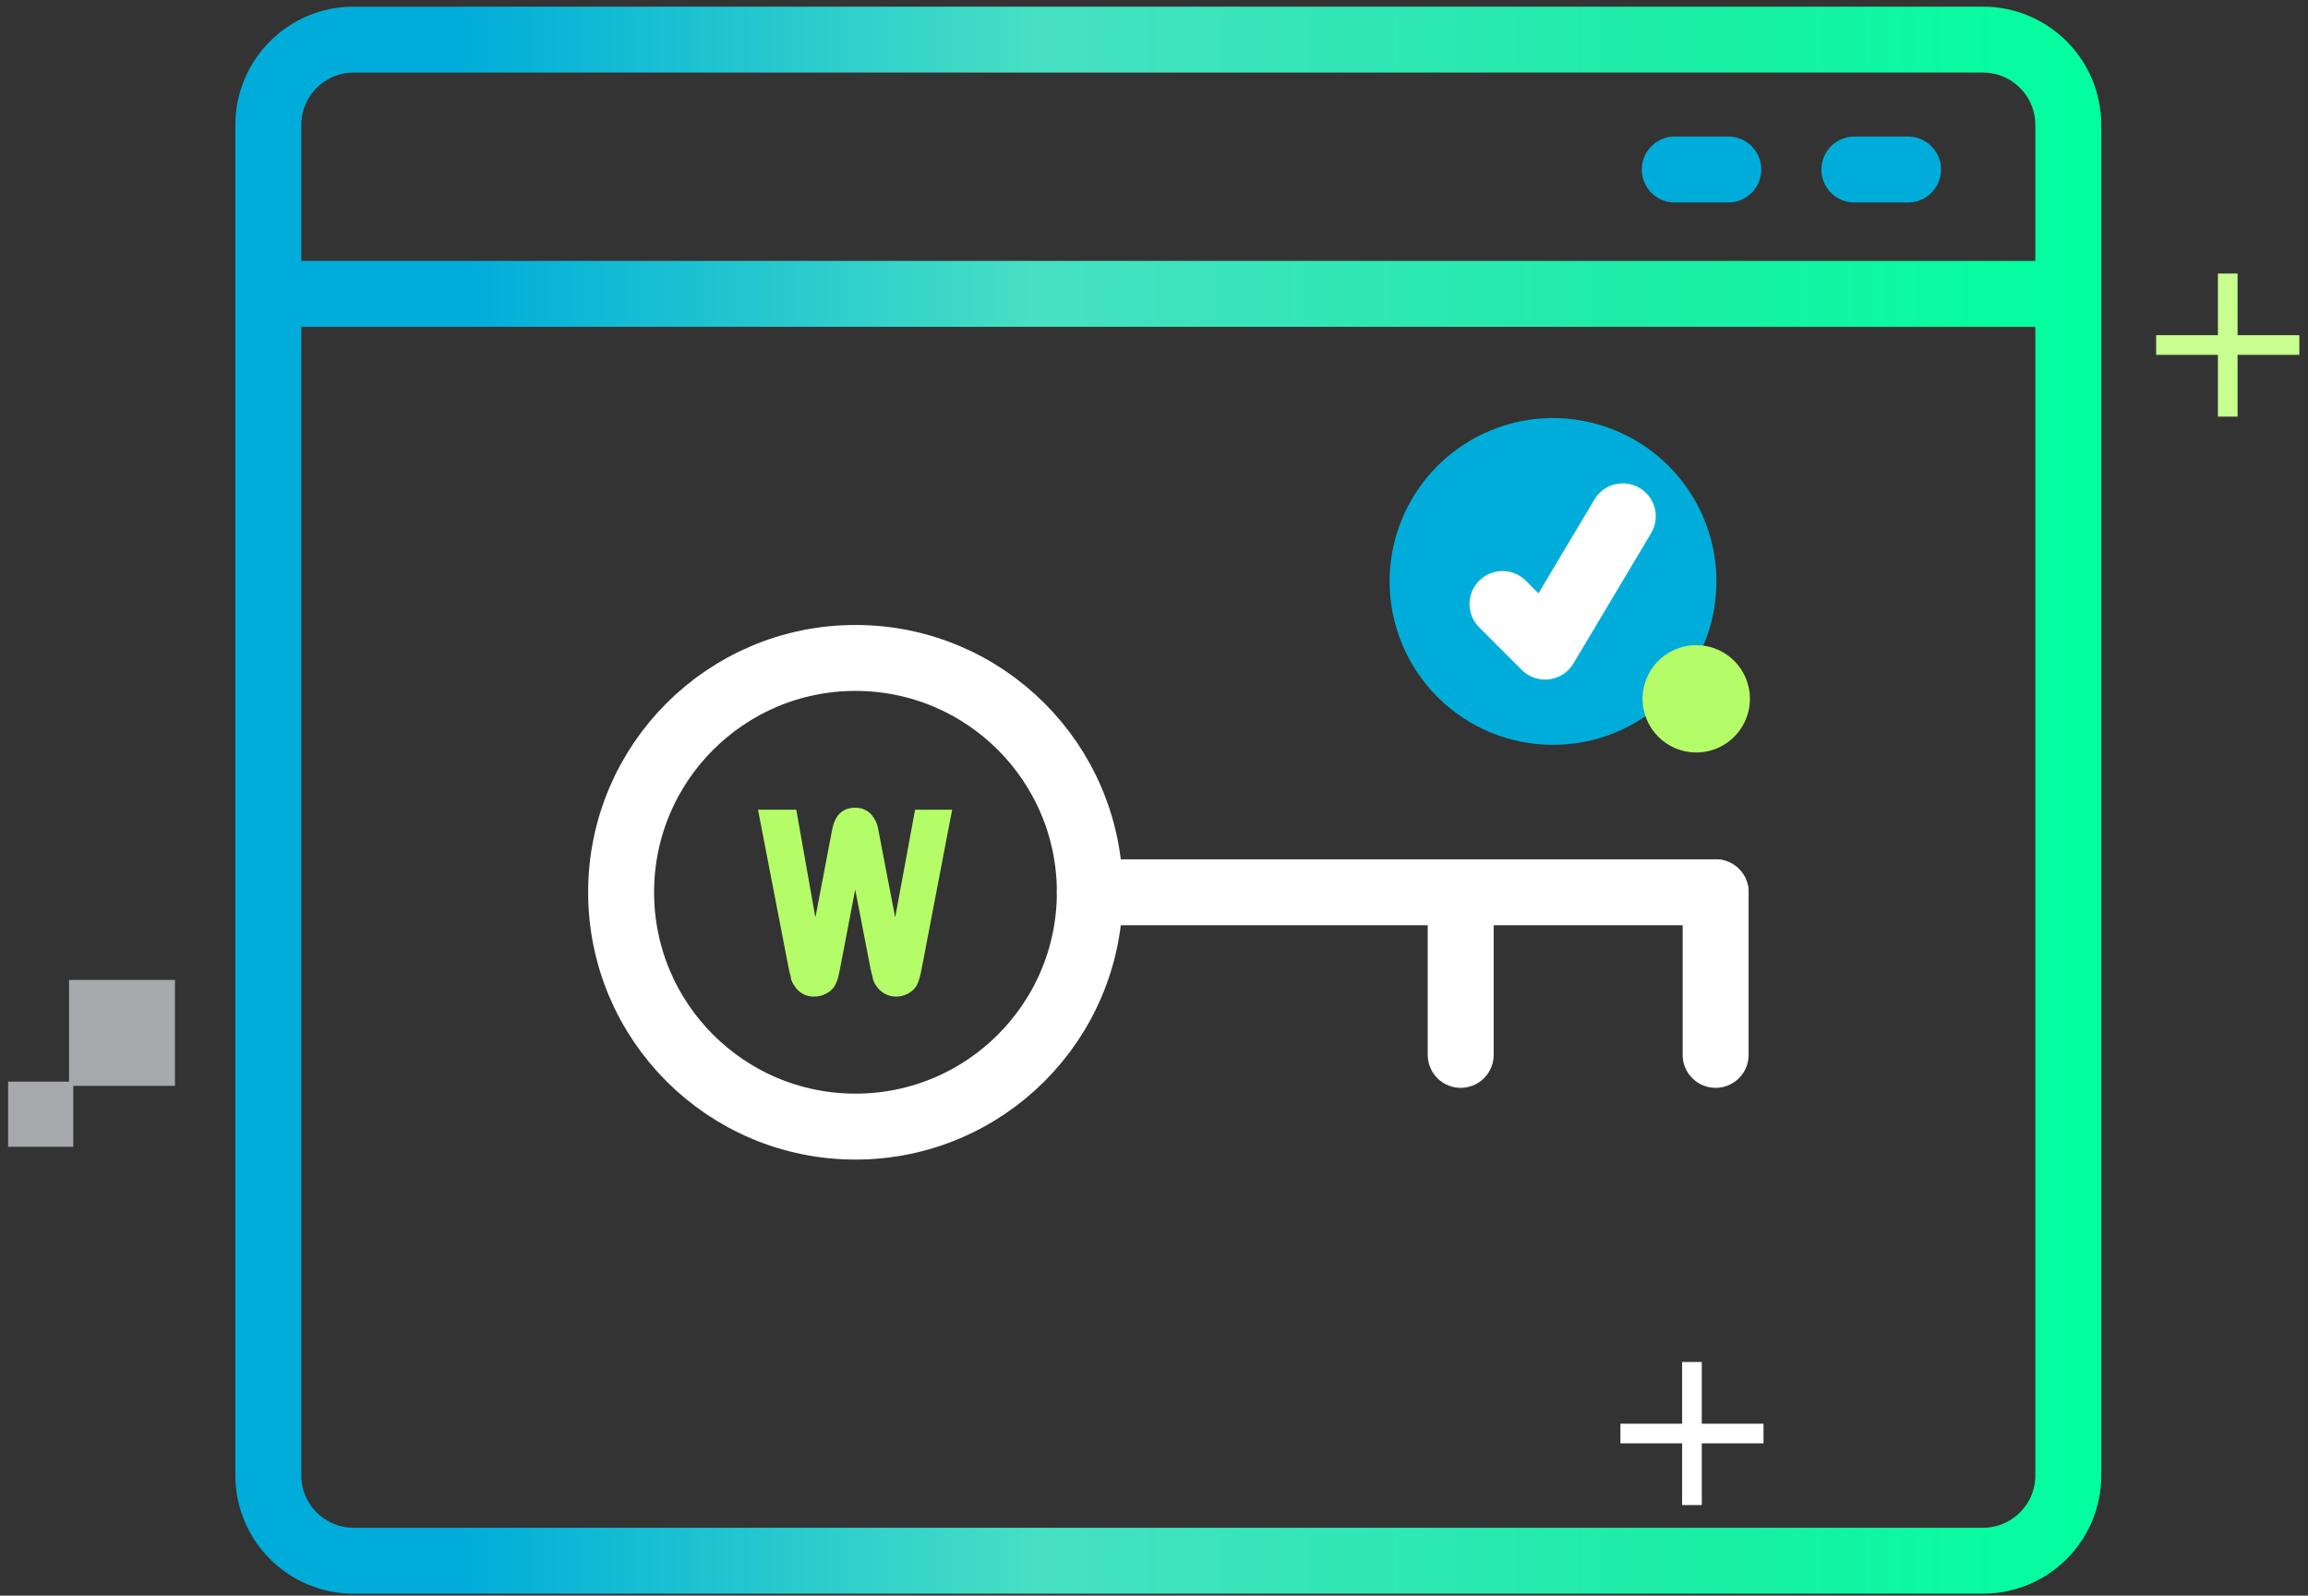
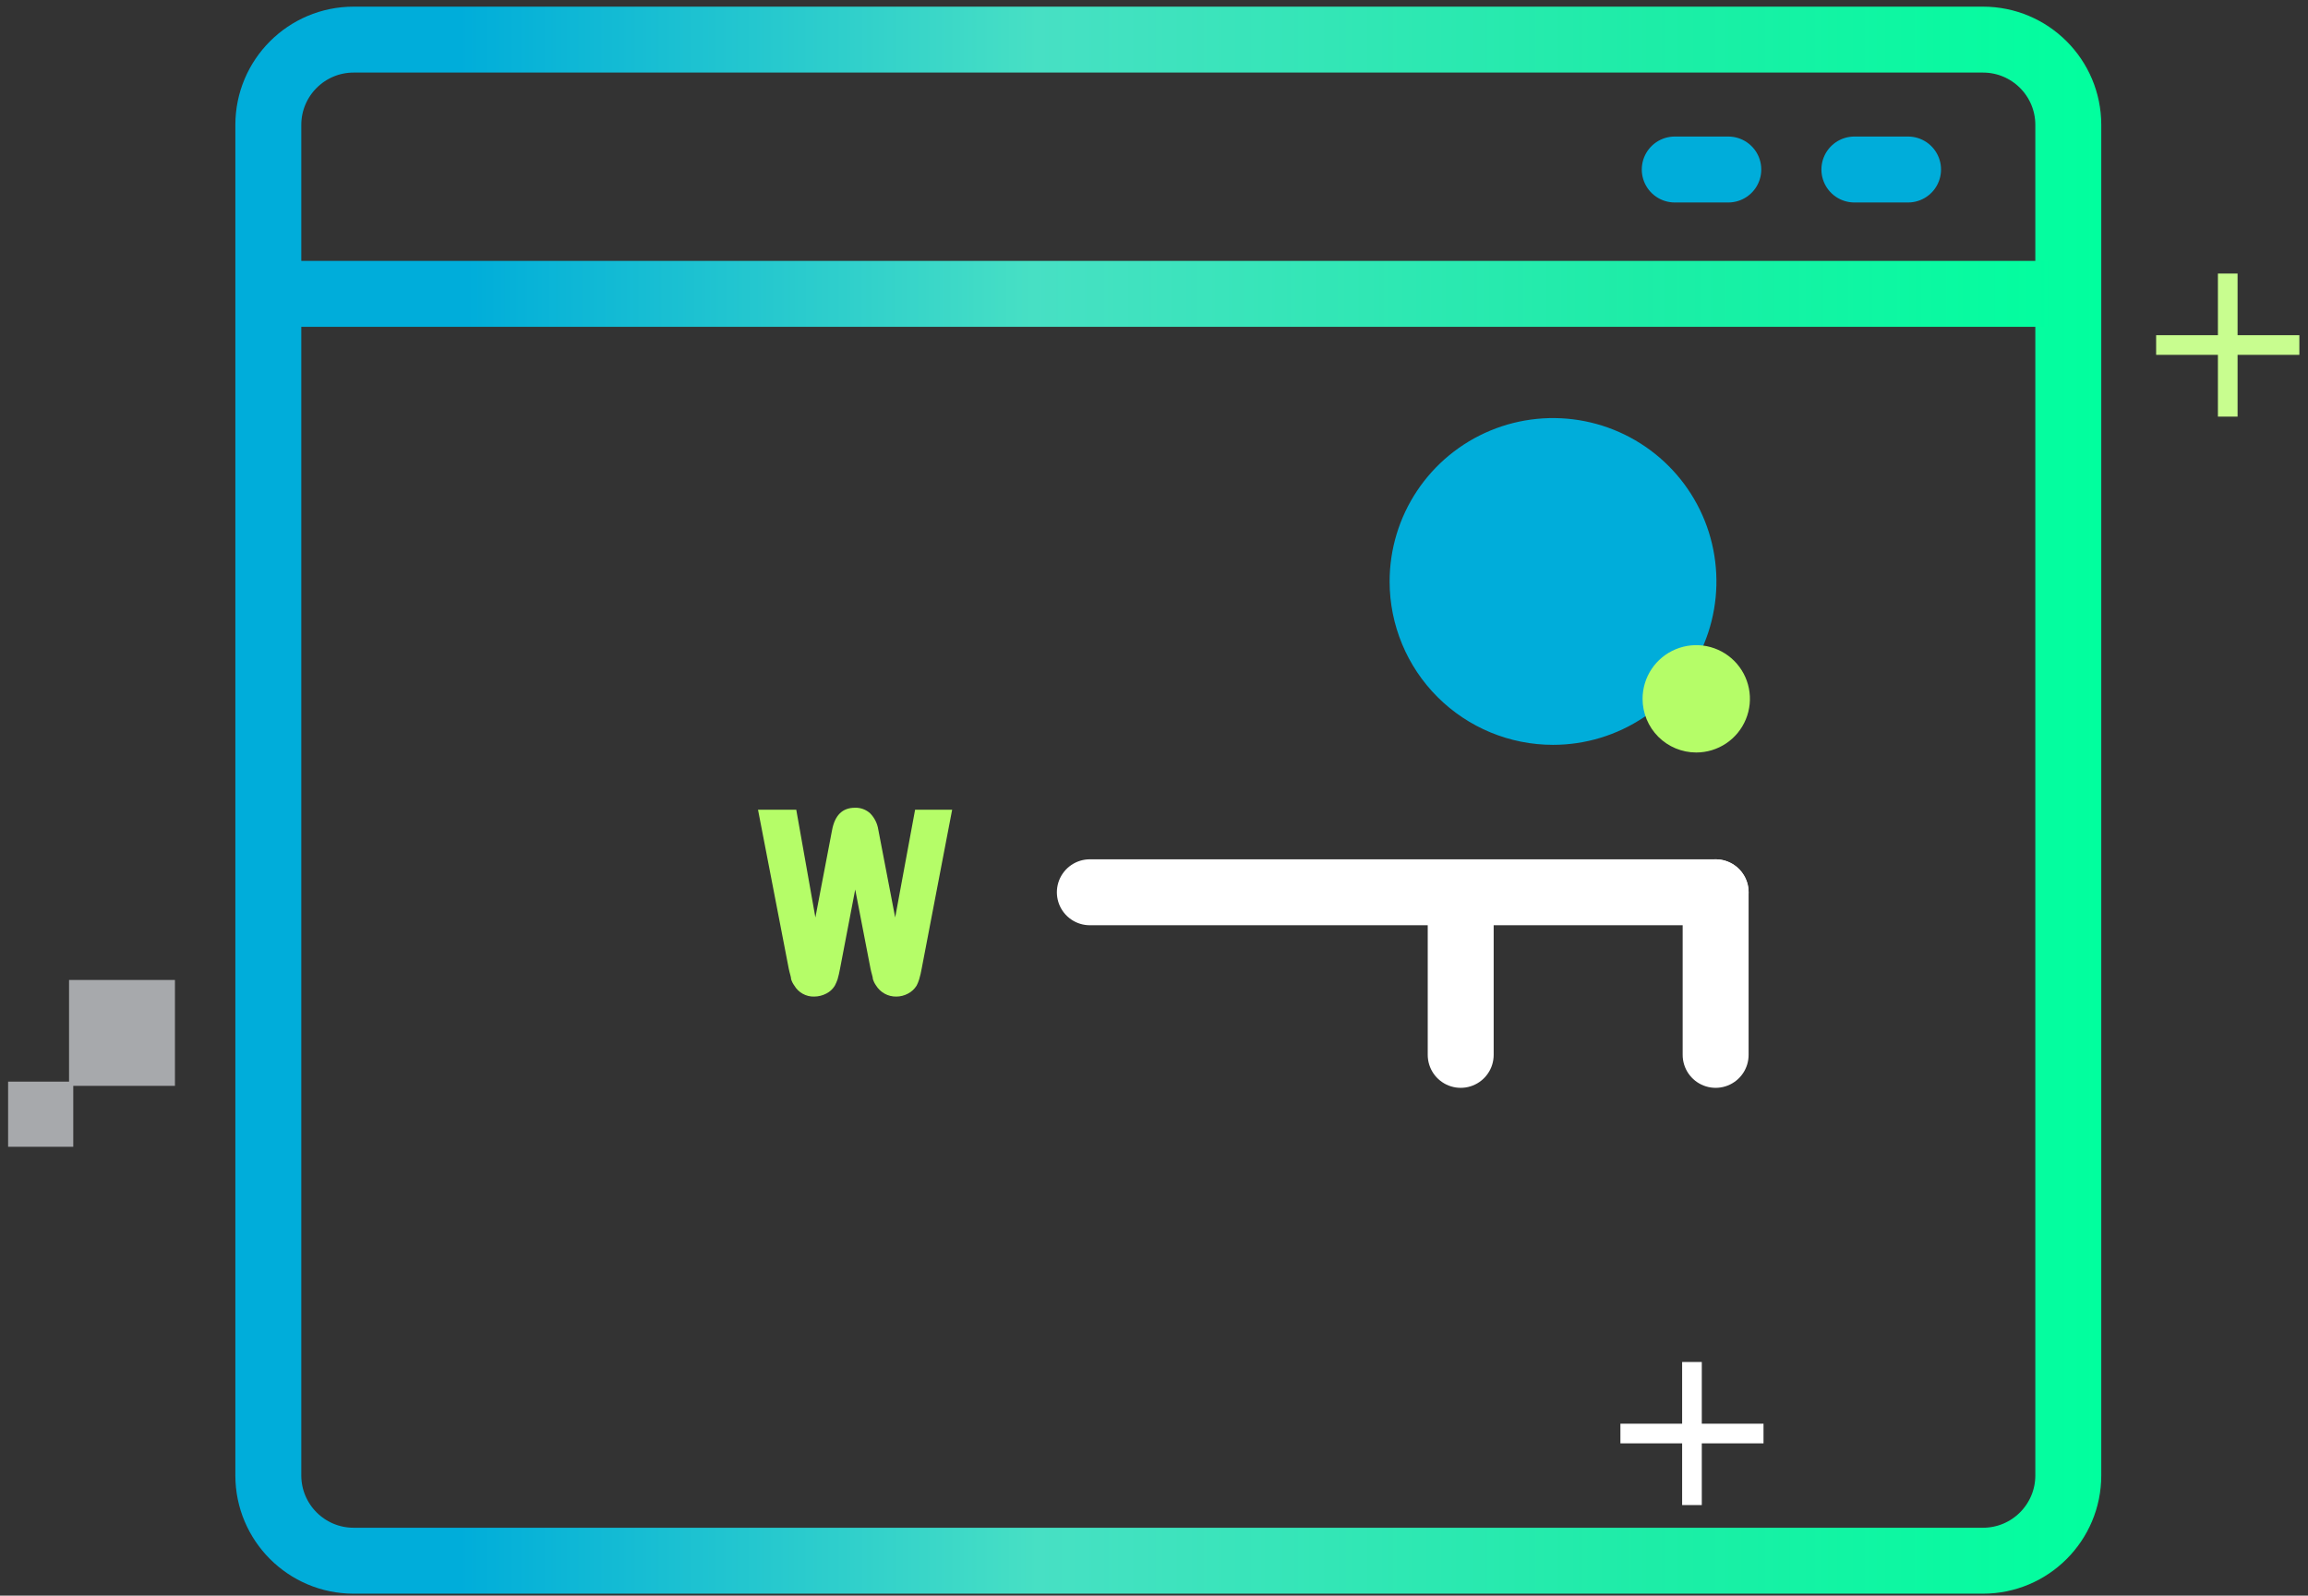
<svg xmlns="http://www.w3.org/2000/svg" width="175" height="121" viewBox="0 0 175 121" fill="none">
  <rect x="0" y="0" width="175" height="121" fill="#333333" stroke="none" />
  <path d="M128.29 114.134L128.29 103.284" stroke="white" stroke-width="1.49" />
  <path d="M122.865 108.709L133.715 108.709" stroke="white" stroke-width="1.49" />
  <path d="M168.915 20.744V31.594" stroke="#C8FD8F" stroke-width="1.49" />
  <path d="M163.485 26.164H174.345" stroke="#C8FD8F" stroke-width="1.49" />
-   <path d="M13.265 74.314H5.235V82.344H13.265V74.314Z" fill="#A7A9AC" />
+   <path d="M13.265 74.314H5.235V82.344H13.265Z" fill="#A7A9AC" />
  <path d="M5.555 82.024H0.615V86.964H5.555V82.024Z" fill="#A7A9AC" />
  <path d="M150.355 3.004H26.815C23.242 3.004 20.345 5.901 20.345 9.474V111.884C20.345 115.457 23.242 118.354 26.815 118.354H150.355C153.929 118.354 156.825 115.457 156.825 111.884V9.474C156.825 5.901 153.929 3.004 150.355 3.004Z" stroke="url(#paint0_linear_54926_72618)" stroke-width="5" stroke-miterlimit="10" />
  <path d="M21.045 22.284H155.305" stroke="url(#paint1_linear_54926_72618)" stroke-width="5" stroke-miterlimit="10" />
  <path d="M140.605 12.854H144.675" stroke="#00ADDA" stroke-width="5" stroke-linecap="round" />
  <path d="M126.985 12.854H131.045" stroke="#00ADDA" stroke-width="5" stroke-linecap="round" />
-   <path d="M82.635 67.664C82.635 57.85 74.679 49.894 64.865 49.894C55.051 49.894 47.095 57.85 47.095 67.664C47.095 77.478 55.051 85.434 64.865 85.434C74.679 85.434 82.635 77.478 82.635 67.664Z" stroke="white" stroke-width="5" stroke-linecap="round" />
  <path d="M82.635 67.664H130.085" stroke="white" stroke-width="5" stroke-linecap="round" />
  <path d="M130.085 79.994V67.664" stroke="white" stroke-width="5" stroke-linecap="round" />
  <path d="M110.755 79.994V69.564" stroke="white" stroke-width="5" stroke-linecap="round" />
  <path d="M69.885 73.454C69.838 73.727 69.774 73.998 69.695 74.264C69.646 74.426 69.582 74.583 69.505 74.734C69.348 74.992 69.123 75.203 68.855 75.344C68.579 75.495 68.27 75.574 67.955 75.574C67.649 75.578 67.347 75.503 67.079 75.356C66.811 75.208 66.586 74.994 66.425 74.734C66.319 74.585 66.238 74.419 66.185 74.244C66.185 74.084 66.075 73.814 66.005 73.454L64.845 67.454L63.695 73.454C63.646 73.73 63.582 74.004 63.505 74.274C63.447 74.439 63.377 74.599 63.295 74.754C63.14 75.006 62.919 75.21 62.655 75.344C62.371 75.493 62.056 75.572 61.735 75.574C61.431 75.583 61.13 75.509 60.865 75.361C60.599 75.214 60.378 74.997 60.225 74.734C60.118 74.589 60.036 74.427 59.985 74.254C59.985 74.084 59.875 73.814 59.805 73.454L57.475 61.404H60.375L61.825 69.574L63.085 62.974C63.295 61.824 63.875 61.254 64.825 61.254C65.253 61.239 65.67 61.394 65.985 61.684C66.312 62.02 66.525 62.45 66.595 62.914L67.875 69.574L69.385 61.404H72.195L69.885 73.454Z" fill="#B5FD68" />
  <path d="M117.755 56.484C120.206 56.484 122.602 55.757 124.64 54.395C126.678 53.033 128.266 51.098 129.203 48.833C130.141 46.569 130.385 44.077 129.906 41.673C129.428 39.269 128.247 37.062 126.513 35.329C124.779 33.597 122.57 32.418 120.166 31.941C117.762 31.464 115.271 31.711 113.007 32.65C110.743 33.589 108.809 35.179 107.448 37.218C106.088 39.257 105.363 41.653 105.365 44.104C105.368 47.388 106.674 50.537 108.998 52.858C111.321 55.18 114.471 56.484 117.755 56.484" fill="#00ADDA" />
-   <path d="M113.925 45.804L117.155 49.034L123.045 39.154" stroke="white" stroke-width="5" stroke-linecap="round" stroke-linejoin="round" />
  <path d="M128.615 57.064C129.42 57.064 130.207 56.825 130.876 56.378C131.545 55.931 132.067 55.295 132.375 54.551C132.683 53.808 132.764 52.989 132.607 52.2C132.45 51.41 132.062 50.685 131.493 50.116C130.924 49.547 130.198 49.159 129.409 49.002C128.619 48.845 127.801 48.926 127.057 49.234C126.314 49.542 125.678 50.063 125.231 50.733C124.784 51.402 124.545 52.189 124.545 52.994C124.545 54.073 124.974 55.108 125.737 55.872C126.5 56.635 127.535 57.064 128.615 57.064" fill="#B5FD68" />
  <defs>
    <linearGradient id="paint0_linear_54926_72618" x1="17.845" y1="60.684" x2="159.325" y2="60.684" gradientUnits="userSpaceOnUse">
      <stop offset="0.12" stop-color="#00ADDA" />
      <stop offset="0.43" stop-color="#47E0C4" />
      <stop offset="0.76" stop-color="#1DEDA7" />
      <stop offset="1" stop-color="#01FF9E" />
    </linearGradient>
    <linearGradient id="paint1_linear_54926_72618" x1="18.586" y1="22.784" x2="157.765" y2="22.784" gradientUnits="userSpaceOnUse">
      <stop offset="0.12" stop-color="#00ADDA" />
      <stop offset="0.43" stop-color="#47E0C4" />
      <stop offset="0.76" stop-color="#1DEDA7" />
      <stop offset="1" stop-color="#01FF9E" />
    </linearGradient>
  </defs>
</svg>